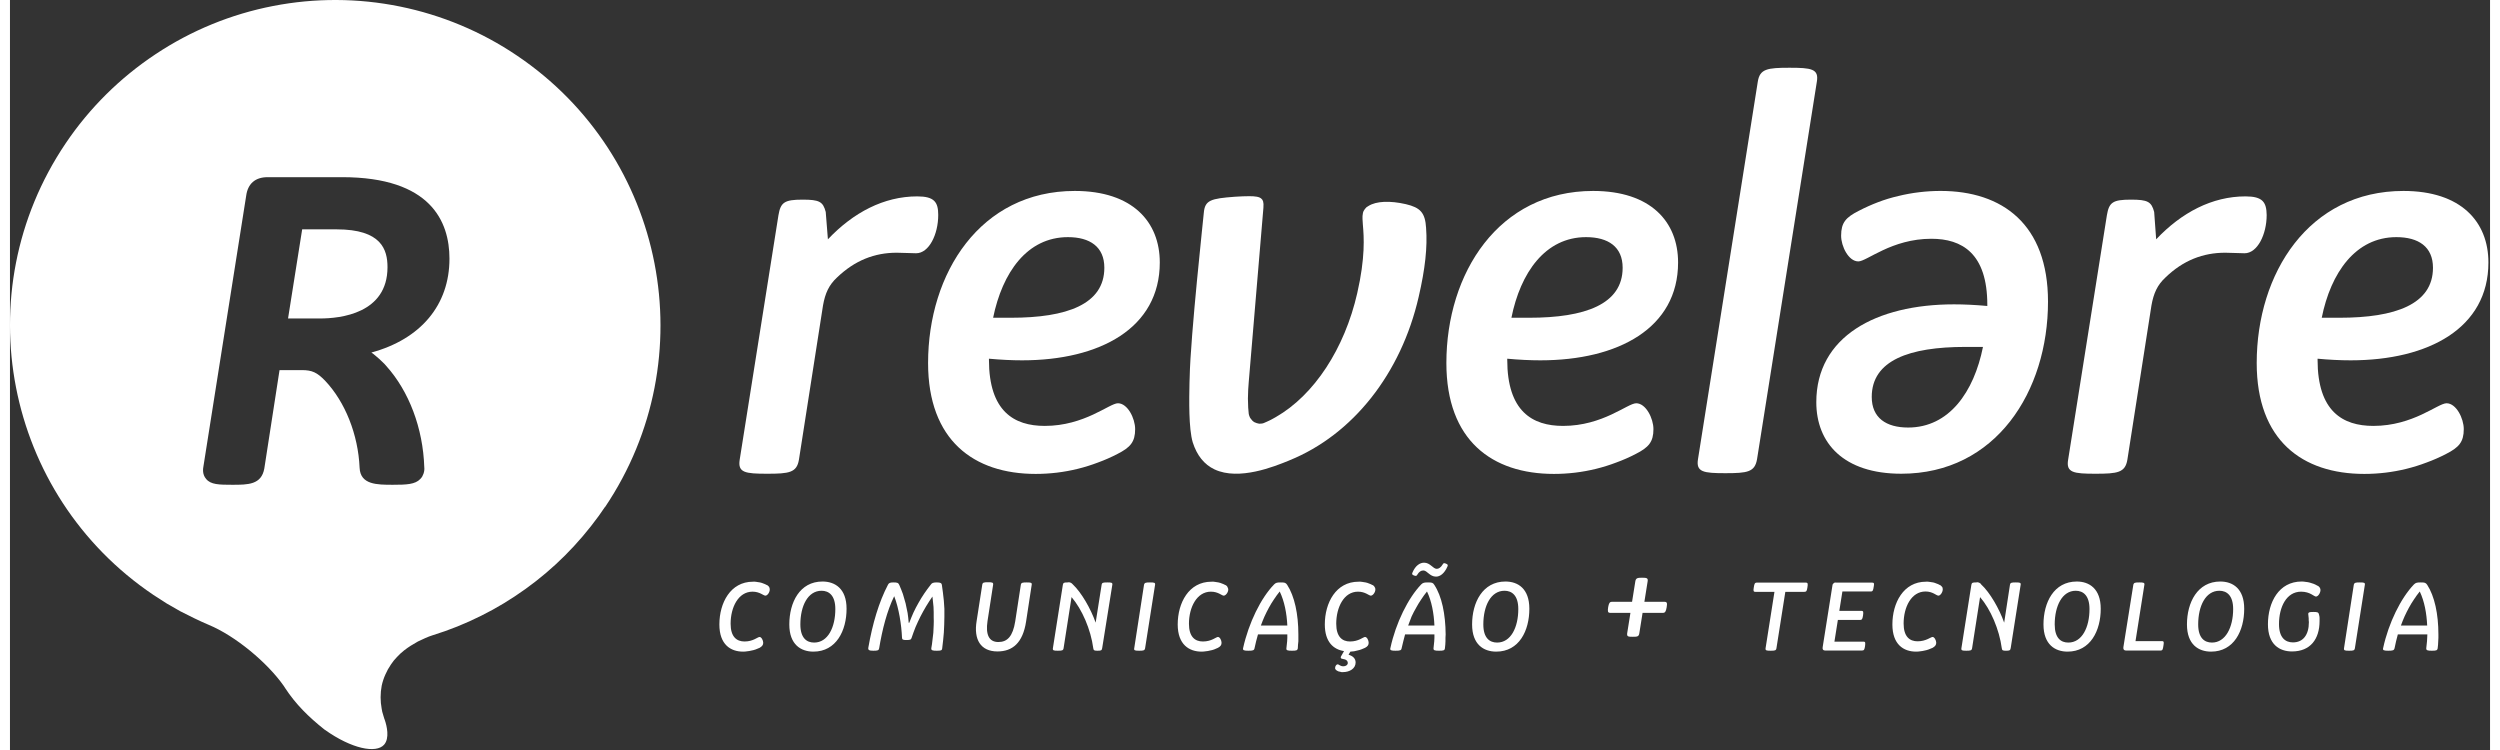
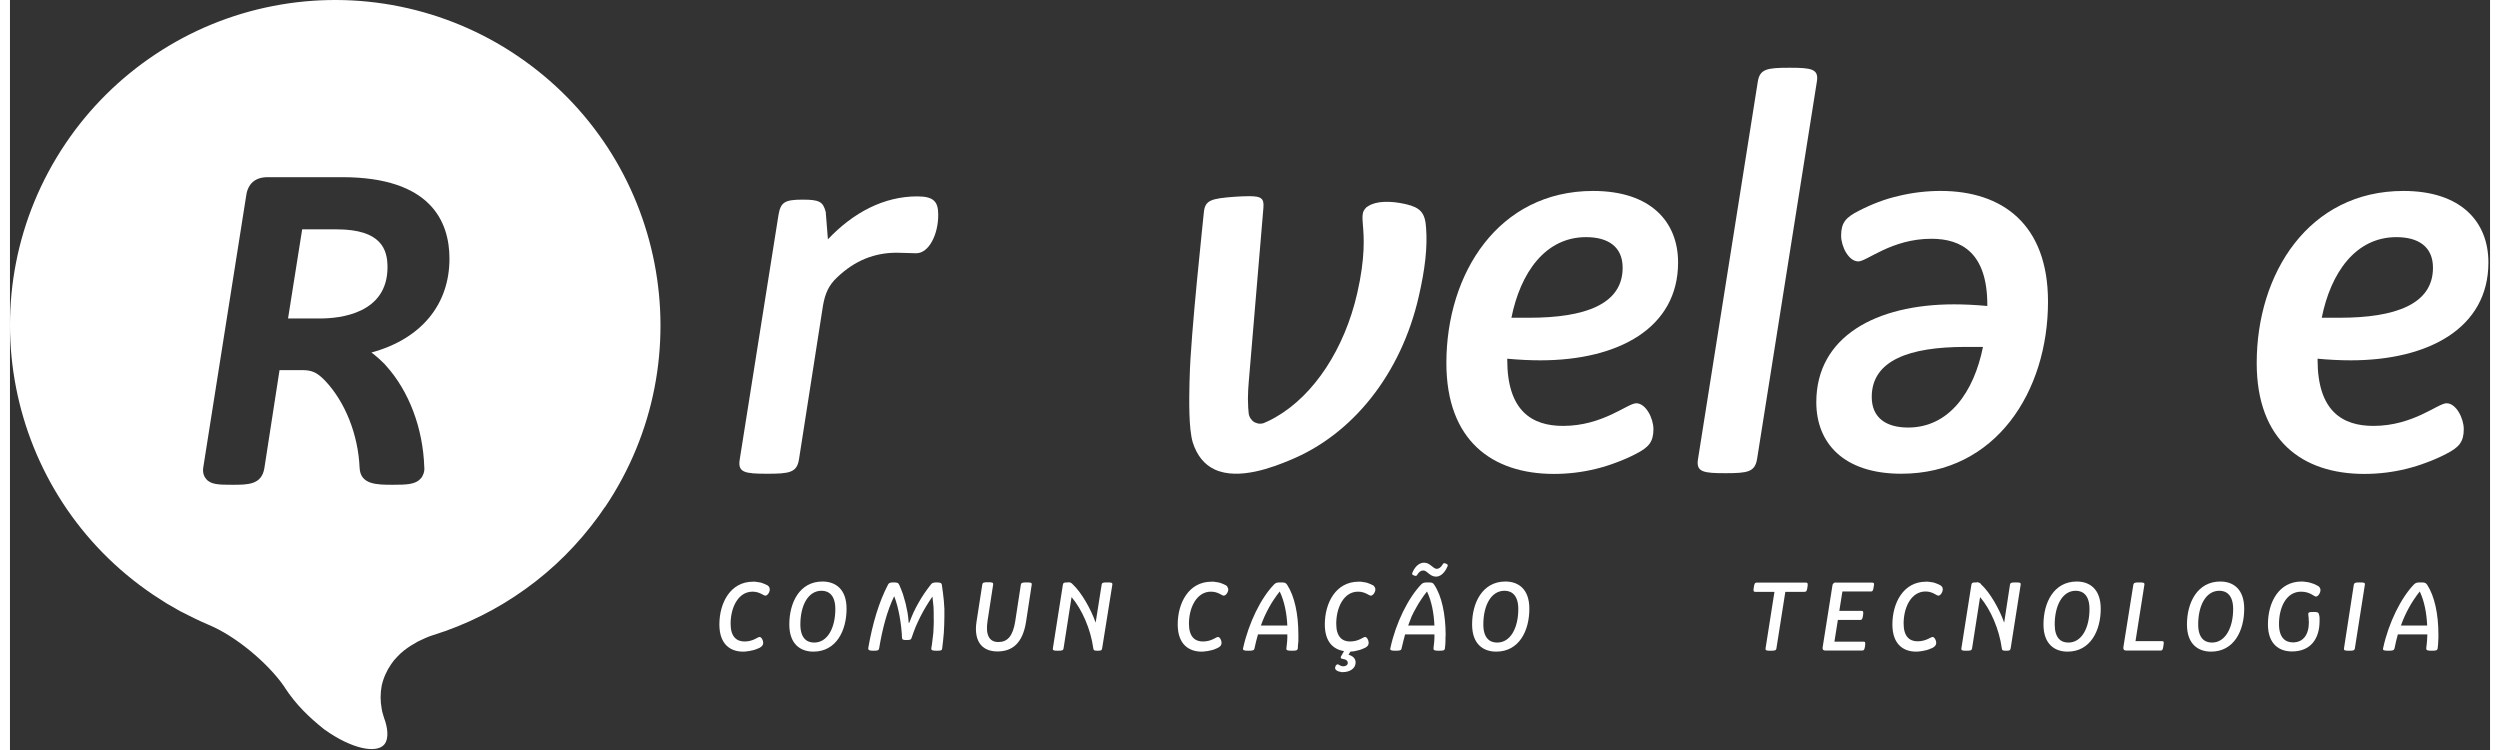
<svg xmlns="http://www.w3.org/2000/svg" version="1.2" viewBox="0 0 1369 414" width="100" height="30">
  <rect x="0" y="0" width="1369" height="414" fill="#333333" stroke="none" />
  <title>logo-revelare-svg</title>
  <style>
		.s0 { fill: #ffffff } 
	</style>
  <g id="Camada_2">
    <g id="Camada_1-2">
      <path id="Layer" class="s0" d="m418.4 323.3q0.3 0.2 0.6 0.6q0.2 0.3 0.3 0.7q0.1 0.4 0.1 0.8c0 1.6-1.3 3.4-2.4 3.4c-1.1 0-3.1-2.2-7.1-2.2c-7.9 0-12.1 8.7-12.1 17.7c0 7.2 3.3 9.8 7.7 9.8c4.8 0 7.2-2.5 8.3-2.5c1 0 2 1.9 2 3.2c0 1.2-0.6 2-2 2.8q-1.1 0.5-2.2 0.9q-1.1 0.4-2.3 0.6q-1.1 0.3-2.3 0.4q-1.1 0.2-2.3 0.2c-6.9 0-13.1-3.9-13.1-15c0-11.9 6.1-23.6 18.5-23.6q1-0.1 2 0.1q1 0.1 1.9 0.3q1 0.2 1.9 0.6q0.9 0.3 1.8 0.8q0.4 0.1 0.7 0.4z" />
      <path id="Layer" fill-rule="evenodd" class="s0" d="m461.8 336.1c0 12-5.7 23.6-18.3 23.6c-6.8 0-13.3-3.8-13.3-15c0-12.1 5.7-23.7 18.3-23.7c6.9 0 13.3 3.9 13.3 15zm-6.2 0.1c0-7.5-3.5-10.1-7.6-10.1c-7.6 0-11.7 8.4-11.7 18.6c0 7.5 3.5 10 7.6 10c7.6 0 11.7-8.4 11.7-18.5z" />
      <path id="Layer" class="s0" d="m515 327.2q0.3 2.2 0.5 4.4q0.2 2.2 0.3 4.5q0 2.2 0 4.4q0 2.2-0.1 4.4q-0.1 2.1-0.2 4.3q-0.2 2.1-0.4 4.3q-0.2 2.1-0.5 4.3c-0.1 1.3-0.7 1.4-3.1 1.4c-2.3 0-3.1-0.2-2.9-1.5q0.4-2.1 0.6-4.2q0.3-2.1 0.5-4.2q0.1-2.2 0.2-4.3q0.1-2.1 0-4.3q0-1.4 0-2.8q0-1.5-0.1-2.9q-0.1-1.4-0.3-2.9q-0.1-1.4-0.3-2.8q-1.8 2.6-3.5 5.4q-1.6 2.7-3.1 5.6q-1.4 2.8-2.7 5.8q-1.2 3-2.2 6c-0.3 1-0.8 1.2-2.9 1.2c-1.8 0-2.4-0.2-2.4-1.4c-0.3-7-1.7-16.1-4.3-22.8c-3.9 7.9-6.6 18.4-8.3 28.7c-0.2 1.2-0.7 1.4-3.2 1.4c-2.2 0-3-0.3-2.8-1.6c2.3-13.3 5.9-25.4 10.9-34.9c0.5-1 1.3-1.2 3.1-1.2c1.9 0 2.6 0.2 3.1 1.4q1.1 2.5 2 5q0.8 2.6 1.5 5.2q0.6 2.6 1.1 5.3q0.4 2.7 0.6 5.4h0.3q1.1-2.9 2.3-5.6q1.3-2.8 2.8-5.4q1.5-2.7 3.2-5.2q1.7-2.5 3.6-4.9c0.6-0.9 1.3-1.2 3.3-1.2c2.1 0 2.6 0.4 2.8 1.3q0.3 2.2 0.6 4.4z" />
      <path id="Layer" class="s0" d="m564 322.8l-3.1 20.3c-1.8 11.8-7.5 16.5-15.8 16.5c-9.3 0-13.2-6.6-11.5-16.8l3.1-20c0.2-1.3 0.9-1.4 3.2-1.4c2.3 0 3 0.1 2.8 1.4l-3.1 20.1c-1.1 7.4 0.8 11.5 6 11.5c5 0 8-3.2 9.3-11.4l3.1-20.2c0.2-1.2 1-1.3 3.2-1.3c2.3 0 3 0.1 2.8 1.3z" />
      <path id="Layer" class="s0" d="m608.5 322.8l-5.6 35c-0.2 1.3-0.7 1.4-2.6 1.4c-1.5 0-2.2-0.1-2.3-1.3c-1.4-10.5-6.2-21.5-12-28.3l-4.4 28.2c-0.2 1.3-0.9 1.4-3.2 1.4c-2.2 0-2.9-0.1-2.7-1.4l5.5-35c0.2-1.2 0.8-1.3 2.6-1.3q0.4-0.1 0.8-0.1q0.4 0.1 0.8 0.2q0.4 0.2 0.7 0.4q0.3 0.2 0.6 0.6c4.7 4.4 9.9 13.4 12.6 21.1l3.3-20.9c0.2-1.2 0.8-1.3 3.2-1.3c2.2 0 2.9 0.1 2.7 1.3z" />
-       <path id="Layer" class="s0" d="m632.1 322.8l-5.5 35c-0.2 1.3-1 1.4-3.2 1.4c-2.3 0-3.1-0.1-2.8-1.4l5.4-35c0.3-1.2 1-1.3 3.3-1.3c2.3 0 3 0.1 2.8 1.3z" />
      <path id="Layer" class="s0" d="m671.5 323.3q0.3 0.2 0.5 0.6q0.2 0.3 0.3 0.7q0.2 0.4 0.2 0.8c0 1.6-1.4 3.4-2.5 3.4c-1.1 0-3-2.2-7.1-2.2c-7.8 0-12.1 8.7-12.1 17.7c0 7.2 3.3 9.8 7.7 9.8c4.8 0 7.3-2.5 8.3-2.5c1.1 0 2 1.9 2 3.2c0 1.2-0.5 2-2 2.8q-1 0.5-2.1 0.9q-1.1 0.4-2.3 0.6q-1.1 0.3-2.3 0.4q-1.2 0.2-2.3 0.2c-6.9 0-13.2-3.9-13.2-15c0-11.9 6.1-23.6 18.6-23.6q1-0.1 2 0.1q0.9 0.1 1.9 0.3q1 0.2 1.9 0.6q0.9 0.3 1.8 0.8q0.4 0.1 0.7 0.4z" />
      <path id="Layer" fill-rule="evenodd" class="s0" d="m711.2 350.2q0 0.9 0 1.9q0 1 0 1.9q-0.1 1-0.2 1.9q0 1-0.1 1.9c-0.2 1.3-0.9 1.4-3.3 1.4c-2.4 0-3.2-0.2-3-1.4q0.1-0.9 0.2-1.9q0.1-0.9 0.2-1.9q0-0.9 0.1-1.9q0-0.9 0-1.9h-16.2c-0.7 2.5-1.4 5.1-1.9 7.6c-0.2 1.2-0.9 1.4-3.4 1.4c-2.4 0-3.2-0.2-2.9-1.5c3.1-13.9 9.8-27.6 17.1-35.1c1-1 1.7-1.1 3.7-1.1c2 0 2.7 0.1 3.5 1.3c4.1 6.3 6.2 16.2 6.2 27.4zm-6.1-4.9c-0.3-6.7-1.6-13.4-4.2-18.8q-1.7 2.1-3.2 4.4q-1.5 2.2-2.8 4.6q-1.3 2.4-2.4 4.8q-1.1 2.5-2 5z" />
      <path id="Layer" class="s0" d="m752.7 323.3q0.3 0.2 0.5 0.6q0.2 0.3 0.4 0.7q0.1 0.4 0.1 0.8c0 1.6-1.4 3.4-2.5 3.4c-1.1 0-3-2.2-7.1-2.2c-7.8 0-12 8.7-12 17.7c0 7.2 3.3 9.8 7.6 9.8c4.8 0 7.3-2.5 8.3-2.5c1.1 0 2 1.9 2 3.2c0 1.2-0.5 2-2 2.8q-0.9 0.4-1.9 0.8q-1 0.4-2 0.6q-1 0.3-2.1 0.5q-1 0.1-2.1 0.2l-1 1.7c2.4 0.7 3.9 2.1 3.9 4.3c0 3.4-3.4 5.3-6.9 5.3q-0.4 0-0.9 0q-0.4-0.1-0.8-0.2q-0.5-0.1-0.9-0.2q-0.4-0.2-0.8-0.4q-0.2-0.1-0.4-0.3q-0.2-0.2-0.4-0.4q-0.1-0.2-0.2-0.4q0-0.3 0-0.5c0-0.9 0.7-1.9 1.4-1.9c0.7 0 1.3 1.1 3.2 1.1c1.3 0 2.4-0.8 2.4-1.9c-0.1-1.1-0.8-1.9-2.9-2.2c-0.7-0.1-0.7-0.1-0.9-0.5c-0.2-0.3-0.2-0.4 0-0.8l1.7-3c-5.8-0.9-10.6-5-10.6-14.7c0-11.9 6.1-23.6 18.6-23.6q1-0.1 2 0.1q0.9 0.1 1.9 0.3q1 0.2 1.9 0.6q0.9 0.3 1.8 0.8q0.4 0.1 0.7 0.4z" />
      <path id="Layer" fill-rule="evenodd" class="s0" d="m793.5 312.7c-1.7 3.9-4.1 5.6-6.3 5.6c-3.5 0-4.9-3.4-7-3.4c-1.3 0-2.4 0.7-3.4 2.4c-0.4 0.7-0.7 0.7-1.7 0.4c-1-0.4-1.4-0.7-0.9-1.7c1.6-3.8 4.1-5.4 6.4-5.4c3.4 0 4.9 3.4 7 3.4c1.1 0 2.3-0.8 3.3-2.5c0.4-0.7 0.7-0.8 1.7-0.4c1 0.4 1.3 0.7 0.9 1.6zm-1 37.5q0 0.9-0.1 1.9q0 1 0 1.9q-0.1 1-0.1 1.9q-0.1 1-0.2 1.9c-0.1 1.3-0.9 1.4-3.3 1.4c-2.4 0-3.1-0.2-3-1.4q0.1-0.9 0.2-1.9q0.1-0.9 0.2-1.9q0-0.9 0.1-1.9q0-0.9 0-1.9h-16.2c-0.7 2.5-1.3 5.1-1.9 7.6c-0.2 1.2-0.8 1.4-3.4 1.4c-2.3 0-3.2-0.2-2.8-1.5c3-13.9 9.8-27.6 17-35.1c1-1 1.8-1.1 3.8-1.1c2 0 2.7 0.1 3.4 1.3c4.2 6.3 6.2 16.2 6.3 27.4zm-6.2-4.9c-0.3-6.7-1.5-13.4-4.1-18.8q-1.7 2.1-3.2 4.4q-1.5 2.2-2.8 4.6q-1.4 2.4-2.5 4.8q-1 2.5-1.9 5z" />
-       <path id="Layer" fill-rule="evenodd" class="s0" d="m838.7 336.1c0 12-5.6 23.6-18.3 23.6c-6.8 0-13.3-3.8-13.3-15c0-12.1 5.8-23.7 18.4-23.7c6.9 0 13.2 3.9 13.2 15zm-6.1 0.1c0-7.5-3.5-10.1-7.6-10.1c-7.6 0-11.7 8.4-11.7 18.6c0 7.5 3.5 10 7.6 10c7.6 0 11.7-8.4 11.7-18.5z" />
-       <path id="Layer" class="s0" d="m914.5 335.2c-0.4 2.3-0.8 3.1-2.1 3.1h-11.2l-1.8 11.3c-0.3 1.8-1.1 1.9-3.6 1.9c-2.6 0-3.3-0.1-3.1-1.9l1.8-11.3h-11.1c-1.5 0-1.5-0.9-1.2-3.1c0.4-2.2 0.8-3 2.1-3h11.1l1.8-11.3c0.3-1.8 1.2-2 3.7-2c2.6 0 3.4 0.2 3.1 2l-1.8 11.3h11.1c1.4 0 1.6 0.7 1.2 3z" />
+       <path id="Layer" fill-rule="evenodd" class="s0" d="m838.7 336.1c0 12-5.6 23.6-18.3 23.6c-6.8 0-13.3-3.8-13.3-15c0-12.1 5.8-23.7 18.4-23.7c6.9 0 13.2 3.9 13.2 15zm-6.1 0.1c0-7.5-3.5-10.1-7.6-10.1c-7.6 0-11.7 8.4-11.7 18.6c0 7.5 3.5 10 7.6 10c7.6 0 11.7-8.4 11.7-18.5" />
      <path id="Layer" class="s0" d="m992.2 324.2c-0.3 1.9-0.5 2.5-1.7 2.5h-10.5l-4.9 31.1c-0.2 1.3-0.9 1.4-3.2 1.4c-2.3 0-3-0.1-2.8-1.4l4.9-31.1h-10.5c-1.2 0-1.2-0.6-0.9-2.5c0.3-1.9 0.5-2.6 1.7-2.6h27c1.2 0 1.2 0.7 0.9 2.6z" />
      <path id="Layer" class="s0" d="m1028.8 323.8c-0.3 2-0.5 2.7-1.6 2.7h-15.7l-1.7 10.7h12.2c1.2 0 1.1 0.7 0.9 2.5c-0.3 1.8-0.5 2.5-1.6 2.5h-12.3l-1.9 12h16c1.2 0 1.1 0.6 0.9 2.5c-0.3 1.8-0.5 2.4-1.7 2.4h-20.3c-1.1 0-1.6-0.6-1.4-1.8l5.4-34.1q0-0.4 0.2-0.7q0.2-0.3 0.4-0.5q0.3-0.3 0.6-0.4q0.4-0.1 0.7 0h20c1.2 0 1.2 0.6 0.9 2.2z" />
      <path id="Layer" class="s0" d="m1065.9 323.3q0.3 0.2 0.5 0.5q0.3 0.3 0.4 0.7q0.1 0.4 0.1 0.8c0 1.6-1.3 3.5-2.4 3.5c-1.1 0-3.1-2.3-7.1-2.3c-7.9 0-12.1 8.7-12.1 17.7c0 7.2 3.3 9.8 7.7 9.8c4.7 0 7.3-2.4 8.3-2.4c1 0 2 1.9 2 3.2c0 1.2-0.6 2-2 2.8q-1.1 0.5-2.2 0.9q-1.1 0.4-2.2 0.6q-1.2 0.3-2.3 0.4q-1.2 0.2-2.4 0.2c-6.9 0-13.1-3.9-13.1-15c0-11.9 6.1-23.6 18.5-23.6q1-0.1 2 0.1q1 0.1 2 0.3q0.9 0.2 1.8 0.6q1 0.3 1.8 0.8q0.4 0.1 0.7 0.4z" />
      <path id="Layer" class="s0" d="m1109.9 322.8l-5.5 35c-0.2 1.3-0.8 1.4-2.6 1.4c-1.5 0-2.2-0.1-2.3-1.3c-1.4-10.5-6.2-21.6-12-28.3l-4.4 28.2c-0.2 1.3-0.9 1.4-3.2 1.4c-2.2 0-2.9-0.1-2.7-1.4l5.5-35c0.2-1.2 0.8-1.3 2.6-1.3q0.4-0.1 0.8-0.1q0.4 0.1 0.8 0.2q0.3 0.2 0.7 0.4q0.3 0.2 0.5 0.6c4.8 4.4 10 13.4 12.7 21.1l3.2-20.9c0.2-1.2 0.9-1.3 3.2-1.3c2.2 0 2.9 0.1 2.7 1.3z" />
      <path id="Layer" fill-rule="evenodd" class="s0" d="m1154.1 336.1c0 12-5.7 23.6-18.3 23.6c-6.8 0-13.3-3.8-13.3-15c0-12.1 5.7-23.7 18.4-23.7c6.8 0 13.2 3.9 13.2 15zm-6.2 0.1c0-7.5-3.5-10.1-7.6-10.1c-7.5 0-11.6 8.4-11.6 18.6c0 7.5 3.4 10 7.5 10c7.6 0 11.7-8.4 11.7-18.5z" />
      <path id="Layer" class="s0" d="m1188.7 356.5c-0.3 1.9-0.4 2.6-1.6 2.6h-19q-1.7 0-1.5-1.8l5.5-34.5c0.3-1.2 1-1.3 3.3-1.3c2.2 0 3 0.1 2.8 1.3l-4.9 31.1h14.6c1.2 0 1.1 0.7 0.8 2.6z" />
      <path id="Layer" fill-rule="evenodd" class="s0" d="m1233.3 336.1c0 12-5.6 23.6-18.3 23.6c-6.8 0-13.3-3.8-13.3-15c0-12.1 5.8-23.7 18.4-23.7c6.9 0 13.2 3.9 13.2 15zm-6.1 0.1c0-7.5-3.5-10.1-7.6-10.1c-7.6 0-11.7 8.4-11.7 18.6c0 7.5 3.5 10 7.6 10c7.5 0 11.7-8.4 11.7-18.5z" />
      <path id="Layer" class="s0" d="m1274.6 339.3q0.1 0.4 0.2 0.8q0 0.5 0.1 0.9q0 0.5 0 0.9q0 0.4 0 0.9c0 10-5.1 16.8-15.2 16.8c-6.9 0-13.3-3.8-13.3-15c0-12.1 6-23.6 18.6-23.6q1.1 0 2.2 0.2q1.2 0.1 2.3 0.4q1.1 0.3 2.2 0.7q1 0.4 2 1q0.4 0.1 0.7 0.4q0.3 0.2 0.5 0.5q0.2 0.4 0.4 0.8q0.1 0.3 0.1 0.7c0 1.6-1.3 3.6-2.5 3.6c-1.1 0-3.2-2.7-8.2-2.7c-8.1 0-12.2 8.5-12.2 17.9c0 7.5 3.5 10.1 7.7 10.1c5.5 0 8.8-4 8.8-11.2q0-0.5-0.1-1q0-0.5 0-1q-0.1-0.5-0.1-1q-0.1-0.5-0.1-1c-0.3-1.4 0.5-1.6 2.7-1.6c2.3 0 2.9 0.1 3.2 1.5z" />
      <path id="Layer" class="s0" d="m1299.9 322.8l-5.5 35c-0.2 1.3-0.9 1.4-3.2 1.4c-2.3 0-3-0.1-2.8-1.4l5.4-35c0.3-1.2 1-1.3 3.3-1.3c2.3 0 3 0.1 2.8 1.3z" />
      <path id="Layer" fill-rule="evenodd" class="s0" d="m1340.5 350.2q0 0.9 0 1.9q-0.1 1-0.1 1.9q-0.1 1-0.1 1.9q-0.1 1-0.2 1.9c-0.2 1.3-0.9 1.4-3.3 1.4c-2.3 0-3.1-0.2-3-1.4q0.1-0.9 0.2-1.9q0.1-0.9 0.2-1.9q0.1-0.9 0.1-1.8q0-1 0.1-2h-16.3c-0.7 2.5-1.3 5.1-1.8 7.6c-0.3 1.2-0.9 1.4-3.5 1.4c-2.3 0-3.2-0.2-2.8-1.5c3-13.9 9.8-27.6 17-35.1c1-1 1.8-1.1 3.8-1.1c2 0 2.7 0.1 3.5 1.3c4.1 6.3 6.2 16.2 6.2 27.4zm-6.2-4.9c-0.3-6.7-1.5-13.4-4.1-18.8q-1.7 2.1-3.2 4.4q-1.5 2.2-2.8 4.6q-1.3 2.4-2.4 4.8q-1.1 2.5-2 5z" />
-       <path id="Layer" fill-rule="evenodd" class="s0" d="m540.4 198v0.6c0 28.5 13.9 36.5 30.8 36.5c22 0 35.7-12.5 40.4-12.5c5.3 0 9.5 8.3 9.5 14.3c0 7.1-2.7 10.1-9.8 13.7q-5.2 2.7-10.7 4.7q-5.5 2.1-11.2 3.5q-5.7 1.4-11.5 2.1q-5.9 0.7-11.7 0.7c-34.1 0-59.4-18.5-59.4-61.2c0-49.6 28.8-95 81-95c31.8 0 46.9 17 46.9 39.5c0 36.2-33 54-76 54c-5.6 0-11.8-0.3-18.3-0.9zm43.6-67.1c-22.6 0-36.2 19.6-41.3 44.5h9.8c30.9 0 51.6-7.4 51.6-27.6c0-11.6-8-16.9-20.1-16.9z" />
-       <path id="Layer" class="s0" d="m1245.7 118.7c0 10.7-5.1 21.1-12.2 21.1c-3.6 0-6.8-0.3-10.7-0.3c-12.2 0-23.2 4.2-33 13.7c-4.4 4.1-6.5 8.6-7.7 15.4l-13.3 85.2c-1.2 7.1-5.4 7.7-17.6 7.7c-12.1 0-16.3-0.6-15.1-7.7l21.4-135c1.2-7.1 3.2-8.6 13.3-8.6c9.2 0 11.3 1.1 12.8 6.8l1.1 15.1c14-14.8 30.9-23.7 49.3-23.7c9.5 0 11.6 3.2 11.7 10.3z" />
      <path id="Layer" fill-rule="evenodd" class="s0" d="m1273.8 198v0.6c0 28.5 13.9 36.5 30.8 36.5c22 0 35.6-12.5 40.4-12.5c5.3 0 9.5 8.3 9.5 14.3c0 7.1-2.7 10.1-9.8 13.7q-5.2 2.7-10.7 4.7q-5.5 2.1-11.2 3.5q-5.7 1.4-11.5 2.1q-5.9 0.7-11.7 0.7c-34.2 0-59.4-18.5-59.4-61.2c0-49.6 28.8-95 81-95c31.8 0 46.9 17 46.9 39.5c0 36.2-33 54-76 54c-5.7 0-11.9-0.3-18.3-0.9zm43.5-67.1c-22.5 0-36.2 19.6-41.2 44.5h9.8c30.8 0 51.6-7.4 51.6-27.6c0-11.6-8-16.9-20.2-16.9z" />
      <path id="Layer" fill-rule="evenodd" class="s0" d="m826.5 198v0.6c0 28.5 13.9 36.5 30.8 36.5c22 0 35.6-12.5 40.4-12.5c5.3 0 9.5 8.3 9.5 14.3c0 7.1-2.7 10.1-9.8 13.7q-5.2 2.7-10.7 4.7q-5.5 2.1-11.2 3.5q-5.7 1.4-11.5 2.1q-5.9 0.7-11.7 0.7c-34.2 0-59.4-18.5-59.4-61.2c0-49.6 28.8-95 81-95c31.8 0 46.9 17 46.9 39.5c0 36.2-33 54-76 54c-5.6 0-11.9-0.3-18.3-0.9zm43.5-67.1c-22.5 0-36.2 19.6-41.2 44.5h9.8c30.8 0 51.6-7.4 51.6-27.6c0-11.6-8-16.9-20.2-16.9z" />
      <path id="Layer" class="s0" d="m997.4 45.1l-33 208.3c-1.2 7.2-5.3 7.8-17.5 7.8c-12.1 0-16.3-0.6-15.1-7.8l33-208.3c1.1-7.1 5.3-7.7 17.5-7.7c12.1 0 16.3 0.6 15.1 7.7z" />
      <path id="Layer" fill-rule="evenodd" class="s0" d="m1125 166.5c0 49.6-28.8 95-81 95c-31.8 0-46.9-16.9-46.9-39.5c0-36.2 33-54 76-54c5.6 0 11.8 0.3 18.4 0.9v-0.6c0-28.5-14-36.5-30.9-36.5c-21.9 0-35.6 12.5-40.3 12.5c-5.4 0-9.5-8.3-9.5-14.2c0-7.2 2.6-10.1 9.7-13.7q5.2-2.7 10.7-4.8q5.5-2.1 11.2-3.4q5.7-1.4 11.6-2.1q5.8-0.7 11.7-0.7c34.1 0 59.3 18.4 59.3 61.1zm-35.9 25h-9.8c-30.8 0-51.6 7.4-51.6 27.6c0 11.6 8 16.9 20.1 16.9c22.6 0 36.3-19.6 41.3-44.5z" />
      <path id="Layer" class="s0" d="m781.7 125.9c0.8 10.4-0.5 22.5-4.1 38c-9.7 42.3-36.3 76-71.3 90.2l-0.7 0.3c-7.4 3-27.2 11.1-40.7 4.7c-5.7-2.7-9.7-7.7-12-14.9c-2.3-7.7-2-23.6-1.8-33.1l0.1-2.8c0.4-22.5 7.8-90.1 7.8-90.8c0.6-7 3.8-7.9 17.2-8.9c3-0.2 5.7-0.3 7.9-0.3c3.3 0 5.7 0.3 6.8 1.5c0.6 0.5 1.3 1.6 1 4.9c0 0-6.1 72.1-8.1 96.2q-0.2 2.1-0.3 4.2q-0.1 1.6-0.1 3.3q-0.1 1.6 0 3.3q0 1.7 0.1 3.3q0.2 1.7 0.3 3.4q0.1 0.7 0.4 1.4q0.2 0.7 0.7 1.3q0.4 0.6 0.9 1.1q0.5 0.5 1.2 0.9q0.6 0.3 1.3 0.5q0.6 0.2 1.3 0.3q0.8 0 1.5-0.1q0.7-0.1 1.3-0.4q0.8-0.3 1.6-0.7q0.9-0.4 1.7-0.8q0.8-0.4 1.5-0.8q0.8-0.4 1.6-0.9c21.1-12.1 37.9-37.7 44.9-68.4c4.5-19.7 3.7-31 3.1-37.7q-0.1-0.8-0.1-1.6q-0.1-0.8-0.1-1.6q0-0.8 0-1.6q0.1-0.7 0.2-1.5q0.1-0.7 0.4-1.3q0.3-0.6 0.7-1.1q0.4-0.5 0.9-1q0.5-0.4 1.1-0.7c4.3-2.7 11.8-3 20.6-1c8.1 1.9 10.7 4.8 11.2 13.2z" />
      <path id="Layer" class="s0" d="m512.4 118.7c0 10.7-5.1 21.1-12.2 21.1c-3.5 0-6.8-0.3-10.7-0.3c-12.2 0-23.1 4.2-33 13.7c-4.4 4.1-6.5 8.6-7.7 15.4l-13.3 85.2c-1.2 7.1-5.4 7.7-17.5 7.7c-12.2 0-16.3-0.6-15.2-7.7l21.4-135c1.2-7.1 3.3-8.6 13.3-8.6c9.3 0 11.3 1.1 12.8 6.8l1.2 15.1c14-14.8 30.9-23.7 49.3-23.7c9.5 0 11.6 3.2 11.6 10.3z" />
      <path id="Layer" class="s0" d="m208.4 147.5c0 25.6-26.1 28.3-37.3 28.3h-17.6l7.8-49.2h19c24.8 0 28.1 11.2 28.1 20.9z" />
      <path id="Layer" fill-rule="evenodd" class="s0" d="m328.4 279.9q-1.7 2.5-3.4 4.9c-5.6 7.7-11.8 15-18.6 21.8c-6.7 6.7-14 12.9-21.8 18.5c-7.8 5.6-16 10.6-24.5 14.8c-8.6 4.3-17.5 7.9-26.6 10.7q-2.2 0.7-4.2 1.6q-2.1 0.9-4.1 1.9q-2 1.1-3.9 2.3q-1.9 1.2-3.7 2.6q-1 0.8-2 1.7q-1 0.9-1.9 1.9q-0.9 1-1.8 2q-0.8 1-1.6 2.2q-1.8 2.6-3.1 5.6q-1.3 2.9-2 6.1q-0.6 3.1-0.6 6.4q0 3.2 0.6 6.4c0.1 0.4 0.1 0.7 0.2 1q0 0.2 0 0.3q0.1 0.1 0.1 0.2q0 0.2 0.1 0.3q0 0.1 0 0.2q0.1 0.5 0.3 0.9c0 0.2 0.1 0.3 0.1 0.4c0.2 0.7 0.4 1.4 0.6 2q0.2 0.4 0.3 0.8c1.1 3.2 2.8 10.1-0.4 13.7c-4.4 4.9-17.8 2.3-32.6-8.2l-0.3-0.2c-8.7-6.9-15.9-14-21.7-22.9q-0.4-0.5-0.7-1.1c-9.1-13-26.8-27.7-41.5-33.8q-4-1.7-7.9-3.6q-3.9-1.9-7.8-3.9q-3.8-2.1-7.5-4.3q-3.7-2.3-7.3-4.7c-82.2-55.4-103.9-167-48.5-249.2c13.2-19.6 30.1-36.3 49.7-49.3c19.7-13.1 41.7-22.1 64.9-26.6c23.1-4.5 46.9-4.4 70 0.3c23.1 4.7 45.1 13.9 64.6 27.1c82.2 55.4 103.9 167 48.6 249.2zm-85.8-137.2q0 0 0 0.1q0 0 0 0zm-59.3-44.9h-41.1c-6.8 0-10.9 3.6-11.8 10.2l-23.6 149.4c-0.2 1.1-0.8 4.4 1.5 7c2.5 3.1 7.1 3.2 14.4 3.2c8.7 0 16.1 0 17.7-9l8.4-54.3h12.3c5.7 0 8.4 1.3 12.8 5.8c11.1 11.7 18.3 29.7 19.1 48.1c0.4 9.4 9.6 9.4 18.4 9.4c7.5 0 12.3-0.2 15.1-3.2q0.6-0.6 1.1-1.4q0.4-0.8 0.7-1.6q0.3-0.9 0.4-1.8q0.1-0.8 0-1.7c-0.7-21.5-8.4-41.9-21-55.9q-0.9-1.1-1.9-2q-1-1-2-1.9q-1-0.9-2.1-1.8q-1-0.9-2.2-1.7c27.2-7.4 43.1-26.2 43.1-51.8c0-20.5-10.3-45-59.3-45zm59.3 44.9q0 0 0 0z" />
    </g>
  </g>
</svg>